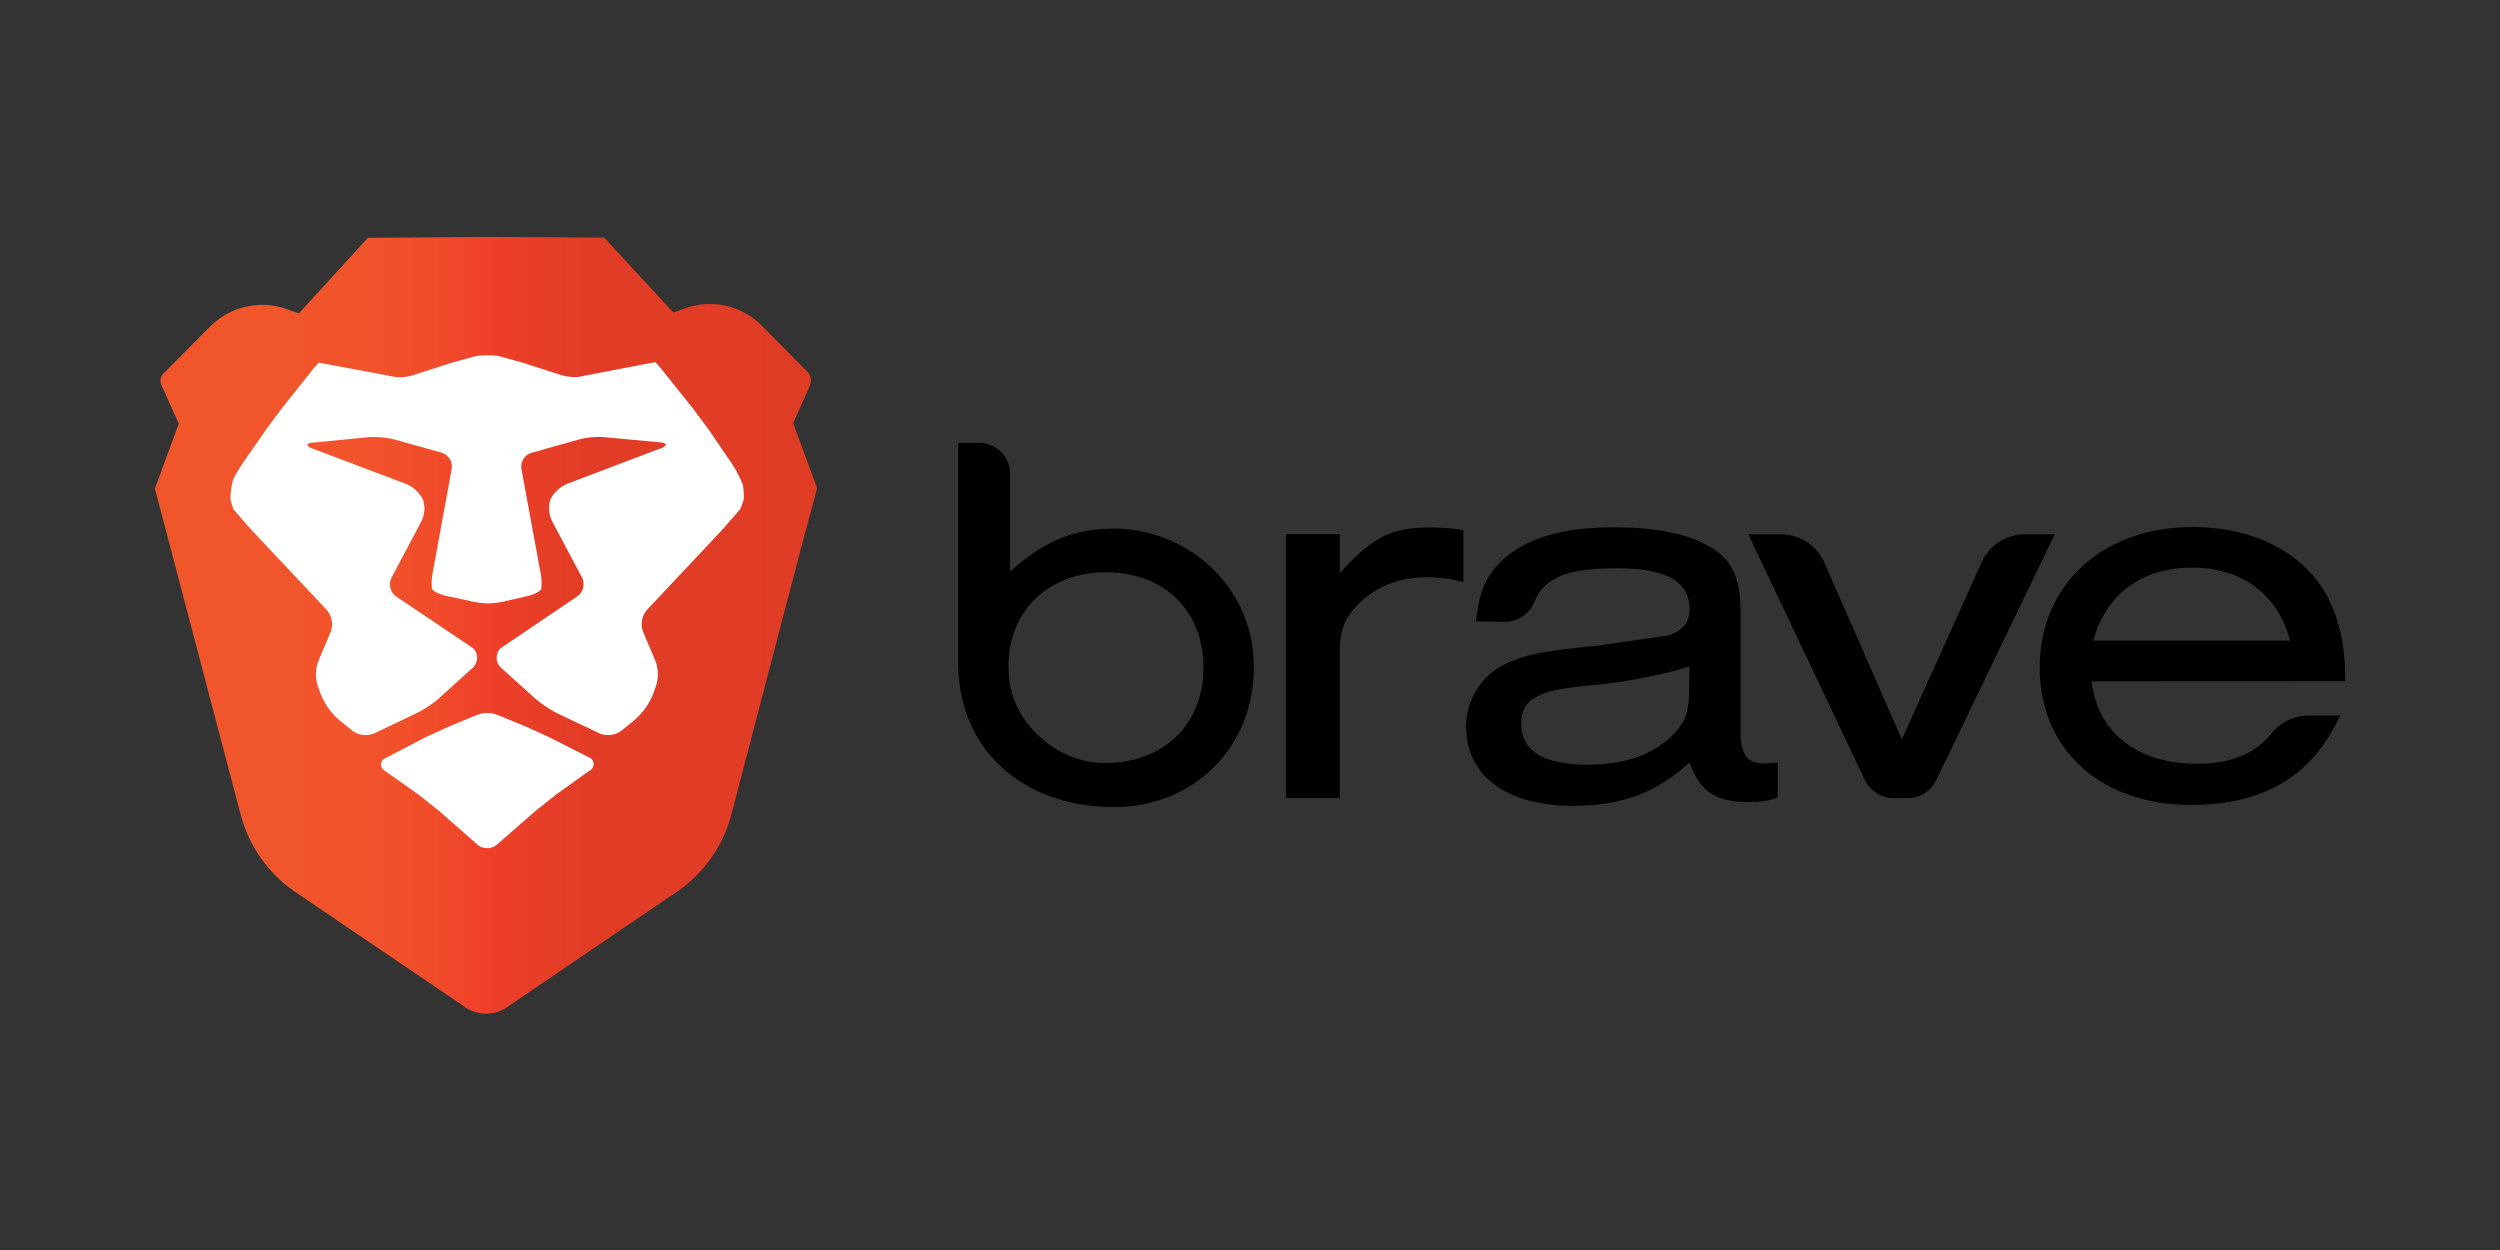
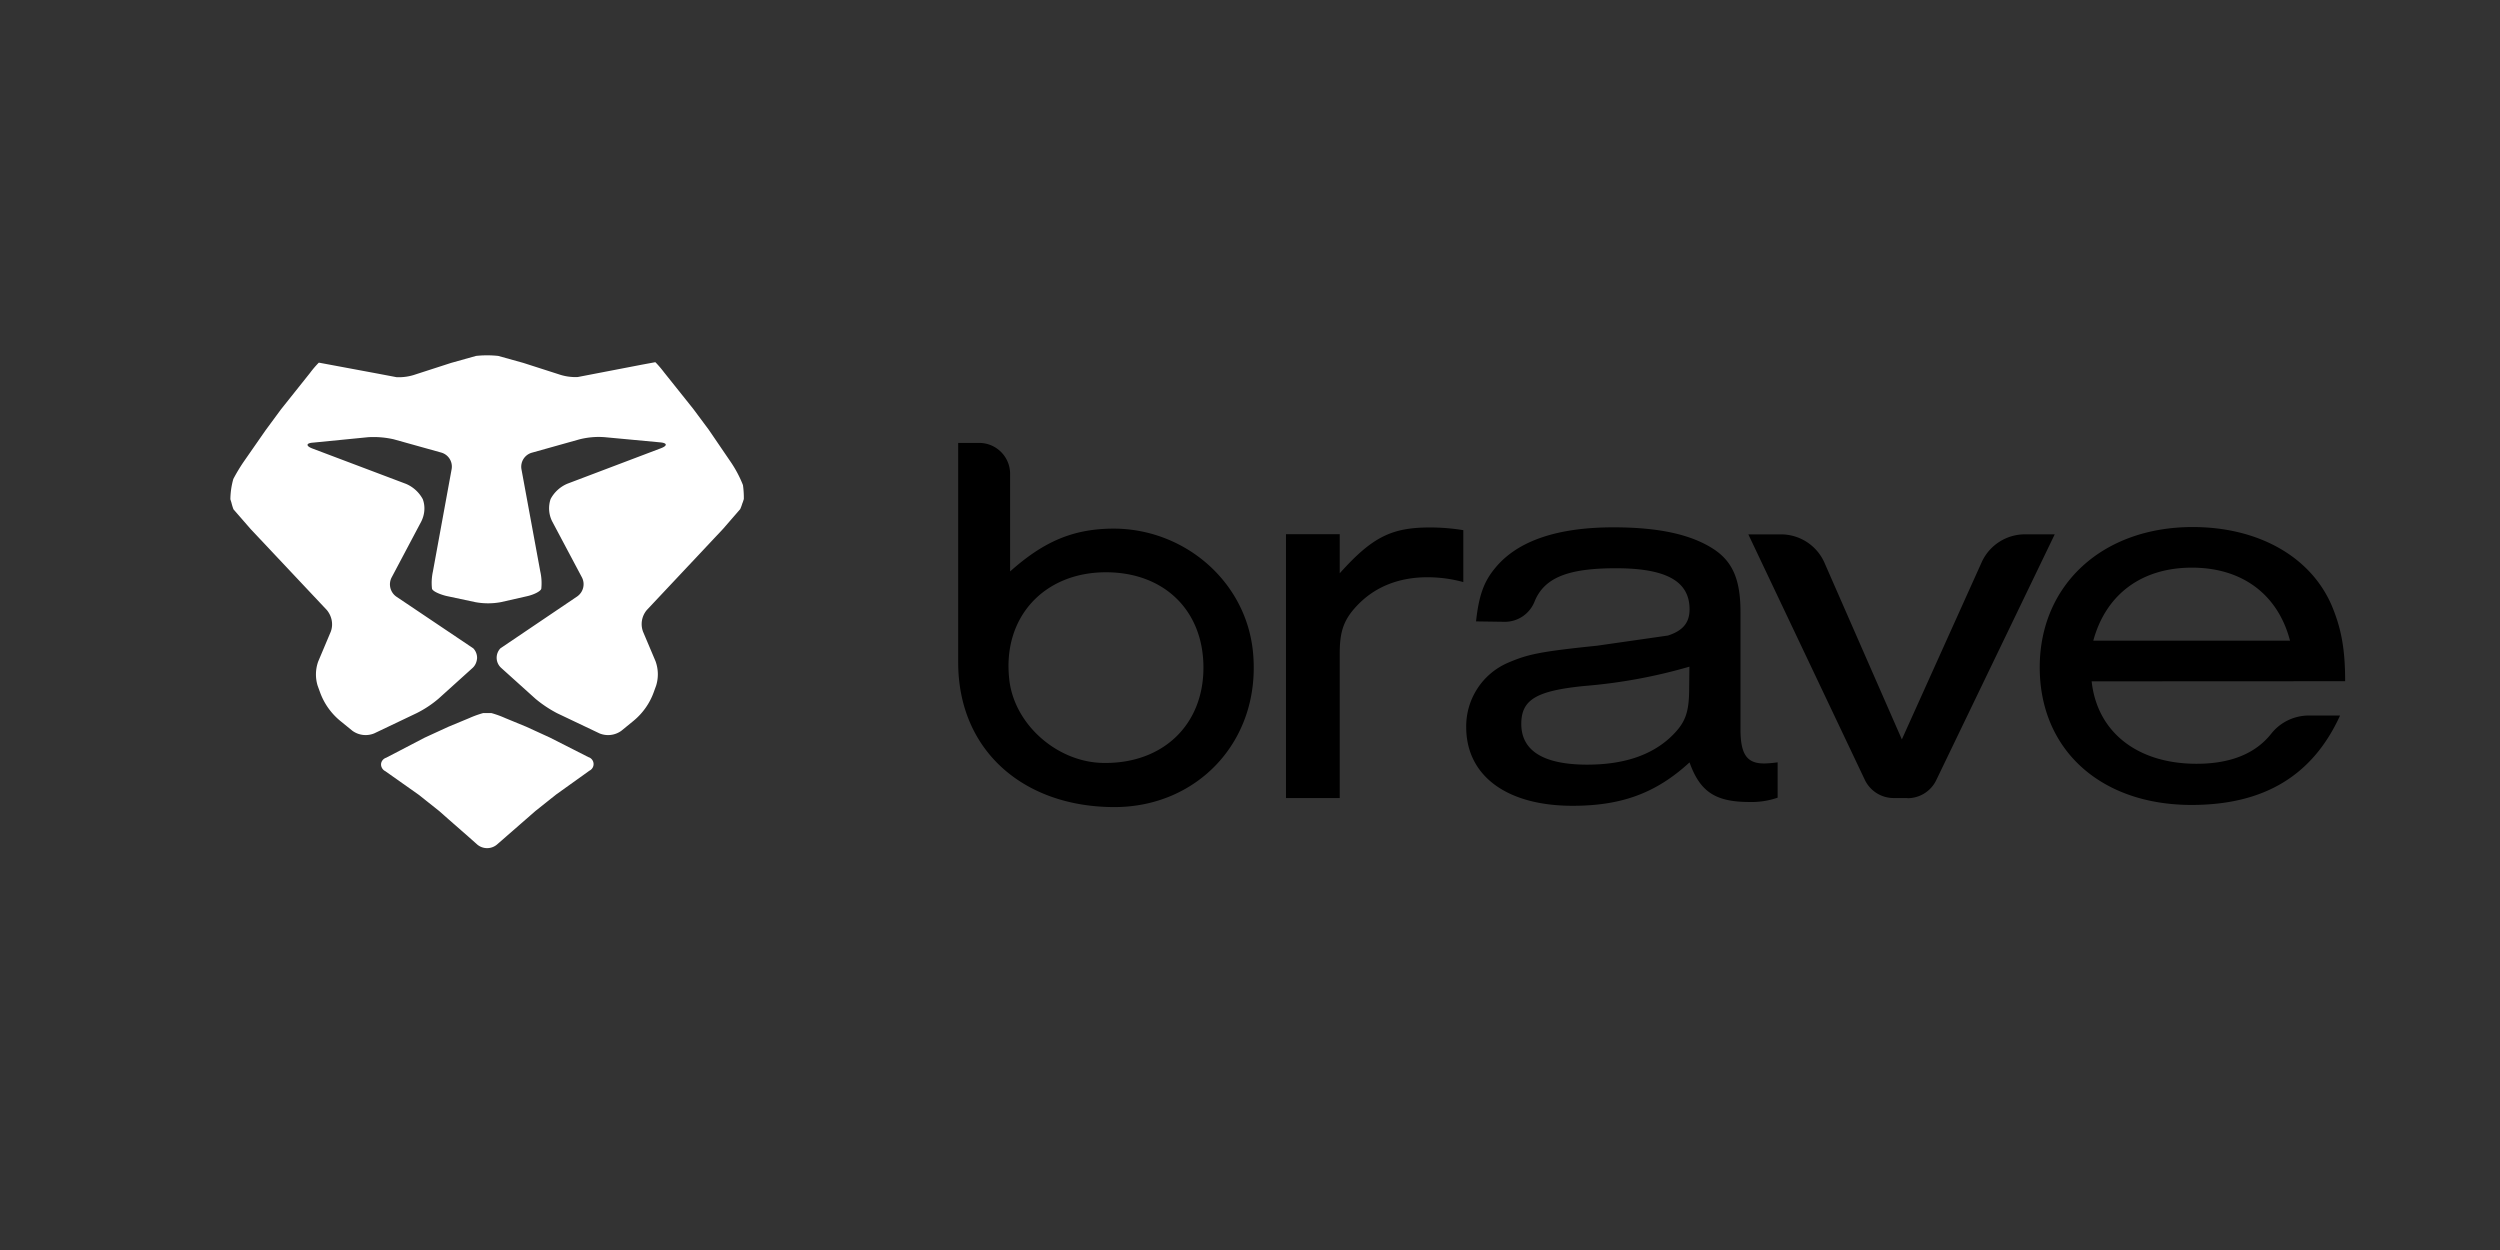
<svg xmlns="http://www.w3.org/2000/svg" width="120" height="60">
  <rect width="100%" height="100%" fill="#333333" stroke="none" />
  <defs>
    <linearGradient id="A" x1="-.031" y1="44.365" x2="26.596" y2="44.365" gradientUnits="userSpaceOnUse">
      <stop offset="0" stop-color="#f1562b" />
      <stop offset=".3" stop-color="#f1542b" />
      <stop offset=".41" stop-color="#f04d2a" />
      <stop offset=".49" stop-color="#ef4229" />
      <stop offset=".5" stop-color="#ef4029" />
      <stop offset=".56" stop-color="#e83e28" />
      <stop offset=".67" stop-color="#e13c26" />
      <stop offset="1" stop-color="#df3c26" />
    </linearGradient>
  </defs>
  <path d="M45.992 31.793V21.26H47c.82 0 1.485.665 1.485 1.485v4.684c1.614-1.44 3-2.017 4.818-2.054 3.504-.072 6.57 2.536 6.85 6.035.346 4.183-2.696 7.33-6.657 7.33-4.347 0-7.503-2.698-7.503-6.946zm2.453.828c.245 2.177 2.326 3.975 4.518 4 2.847.044 4.802-1.818 4.802-4.575s-1.9-4.577-4.68-4.577c-2.967 0-4.978 2.157-4.64 5.142zm15.862-6.98v1.877c1.568-1.752 2.5-2.2 4.336-2.2a10.02 10.02 0 0 1 1.596.13v2.492c-.564-.155-1.146-.233-1.73-.232-1.33 0-2.446.438-3.272 1.26-.718.72-.93 1.285-.93 2.4v6.94h-2.58V25.64zm6.543 4.186c.134-1.233.372-1.9.904-2.545 1.064-1.314 2.98-1.97 5.694-1.97 2.155 0 3.723.335 4.818 1.053.904.6 1.277 1.465 1.277 3.007V35c0 1.233.32 1.67 1.198 1.645a5.48 5.48 0 0 0 .585-.053v1.697a3.84 3.84 0 0 1-1.358.206c-1.623 0-2.367-.488-2.87-1.9-1.596 1.465-3.245 2.083-5.613 2.083-3.164 0-5.107-1.44-5.107-3.778-.014-1.335.77-2.55 1.995-3.083.957-.412 1.533-.54 4.283-.823l3.405-.488c.718-.232 1.038-.615 1.038-1.26 0-1.362-1.143-1.97-3.54-1.97-2.264 0-3.43.438-3.898 1.594-.23.588-.795.976-1.426.977zM81.092 32a25.33 25.33 0 0 1-5.037.926c-2.315.232-3.033.657-3.033 1.824 0 1.285 1.064 1.953 3.164 1.953 1.73 0 3.033-.438 3.964-1.285.745-.694.93-1.183.93-2.4zm10.475 6.306H90.9c-.586.002-1.12-.33-1.38-.856l-5.6-11.8h1.55a2.28 2.28 0 0 1 2.096 1.342l3.723 8.5 3.843-8.53a2.28 2.28 0 0 1 2.087-1.314h1.408l-5.7 11.826a1.53 1.53 0 0 1-1.373.84zm8.832-5.602c.265 2.442 2.2 3.957 5.037 3.957 1.616 0 2.82-.48 3.58-1.44.437-.553 1.102-.875 1.807-.876h1.5c-1.314 2.88-3.644 4.292-7.128 4.292-4.362 0-7.288-2.648-7.288-6.605s3.007-6.734 7.343-6.734c3.138 0 5.665 1.412 6.677 3.778.45 1.08.64 2.056.64 3.622zm9.522-1.953c-.585-2.236-2.315-3.504-4.708-3.504s-4.124 1.26-4.735 3.504z" />
-   <path d="M26.605 38.85l-.964-2.617.67-1.502c.086-.194.044-.42-.105-.572l-1.822-1.842a2.94 2.94 0 0 0-3.066-.712l-.5.177-2.783-3.016-4.752-.026-4.752.037-2.78 3.04-.495-.175a2.95 2.95 0 0 0-3.086.718L.304 34.237a.41.41 0 0 0-.083.456l.7 1.56-.96 2.615 3.447 13.107c.326 1.238 1.075 2.323 2.118 3.066l6.817 4.62a1.51 1.51 0 0 0 1.886 0l6.813-4.627c1.042-.743 1.8-1.828 2.115-3.066l2.812-10.752z" fill="url(#A)" transform="matrix(1.193 0 0 1.193 7.482 -22.915)" />
  <path d="M24.252 34.468a4.81 4.81 0 0 0-.663-.24h-.4a4.81 4.81 0 0 0-.663.24l-1.006.418-1.136.522-1.85.964c-.137.044-.233.168-.243.3s.07.28.2.342l1.606 1.134.987.784.452.4.946.828.428.38c.273.228.67.228.943 0l1.85-1.614.985-.784 1.606-1.15a.35.35 0 0 0-.05-.65l-1.847-.938-1.14-.522zm11.4-10.348l.052-.167a4.4 4.4 0 0 0-.042-.669 5.62 5.62 0 0 0-.596-1.123l-1.045-1.533-.744-1-1.4-1.753c-.128-.17-.266-.333-.415-.486h-.03l-.622.115-3.077.593c-.3.015-.623-.03-.917-.133l-1.7-.546-1.2-.334c-.355-.038-.713-.038-1.068 0l-1.2.337-1.7.55c-.294.103-.606.148-.917.133l-.938-.178-2.764-.515h-.03a4.67 4.67 0 0 0-.415.486l-1.397 1.753-.744 1.01-1.05 1.51c-.18.264-.345.54-.494.823a3.74 3.74 0 0 0-.141.972l.052.167a2.48 2.48 0 0 0 .097.316l.825.948 3.657 3.887c.247.3.318.7.185 1.045l-.598 1.418a1.84 1.84 0 0 0-.029 1.168l.12.33c.196.535.533 1.006.974 1.366l.575.468c.303.22.698.266 1.045.125l2.043-.974c.375-.188.726-.42 1.045-.692l1.635-1.476c.132-.12.2-.286.216-.463a.66.66 0 0 0-.182-.477l-3.7-2.487a.72.72 0 0 1-.225-.906l1.43-2.7c.164-.333.2-.717.07-1.068a1.64 1.64 0 0 0-.812-.737l-4.487-1.695c-.324-.123-.306-.26.037-.282l2.636-.26a4.38 4.38 0 0 1 1.23.1l2.293.64a.7.7 0 0 1 .49.784l-.9 4.92c-.06.273-.075.553-.044.83.037.118.345.26.682.345l1.397.298a3.38 3.38 0 0 0 1.228 0l1.256-.285c.337-.076.643-.235.682-.353a2.54 2.54 0 0 0-.047-.831l-.906-4.92a.7.7 0 0 1 .5-.784l2.293-.643c.402-.1.817-.136 1.23-.1l2.636.246c.345.03.36.16.04.282l-4.485 1.7a1.63 1.63 0 0 0-.812.737 1.4 1.4 0 0 0 .071 1.068l1.434 2.7c.16.316.064.7-.225.906l-3.688 2.492c-.123.128-.188.3-.182.477s.084.344.216.463l1.637 1.475c.32.27.67.503 1.045.7l2.043.972c.347.14.742.092 1.045-.128l.575-.47a3.17 3.17 0 0 0 .974-1.369l.12-.33a1.84 1.84 0 0 0-.029-1.168l-.6-1.418c-.133-.356-.062-.756.185-1.045l3.657-3.892.823-.948a2.48 2.48 0 0 0 .112-.308z" fill="#fff" />
</svg>